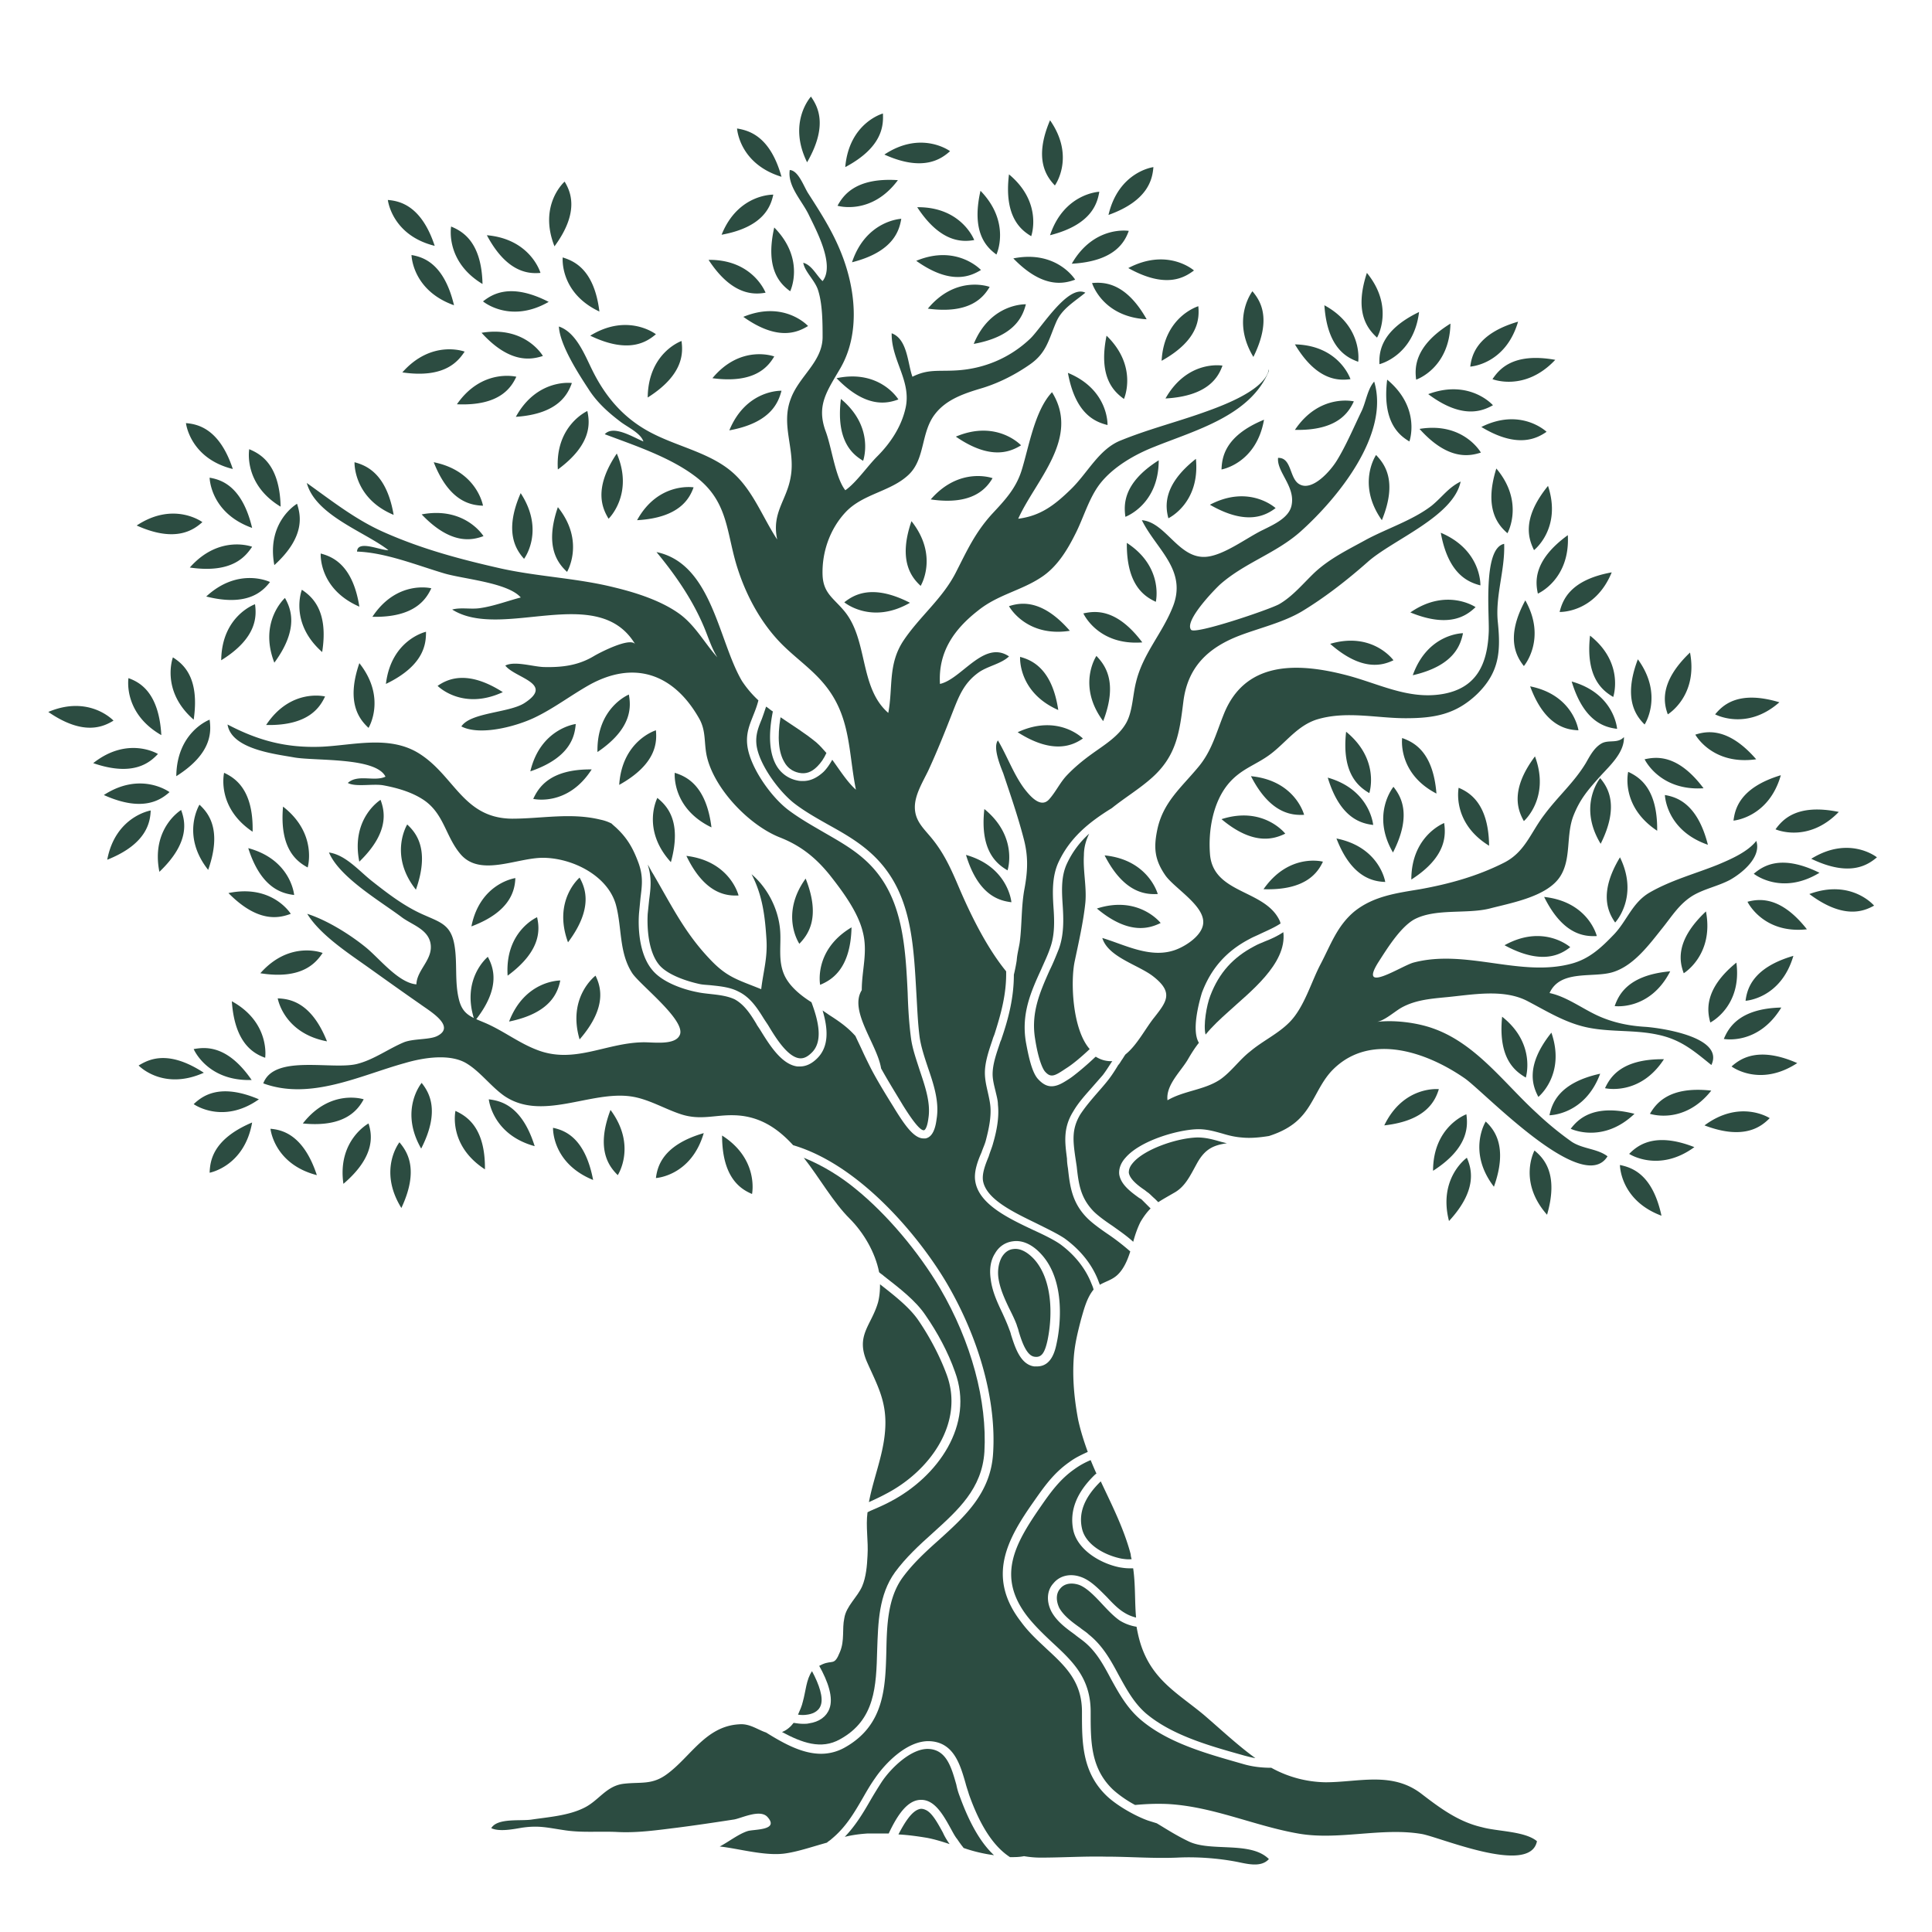
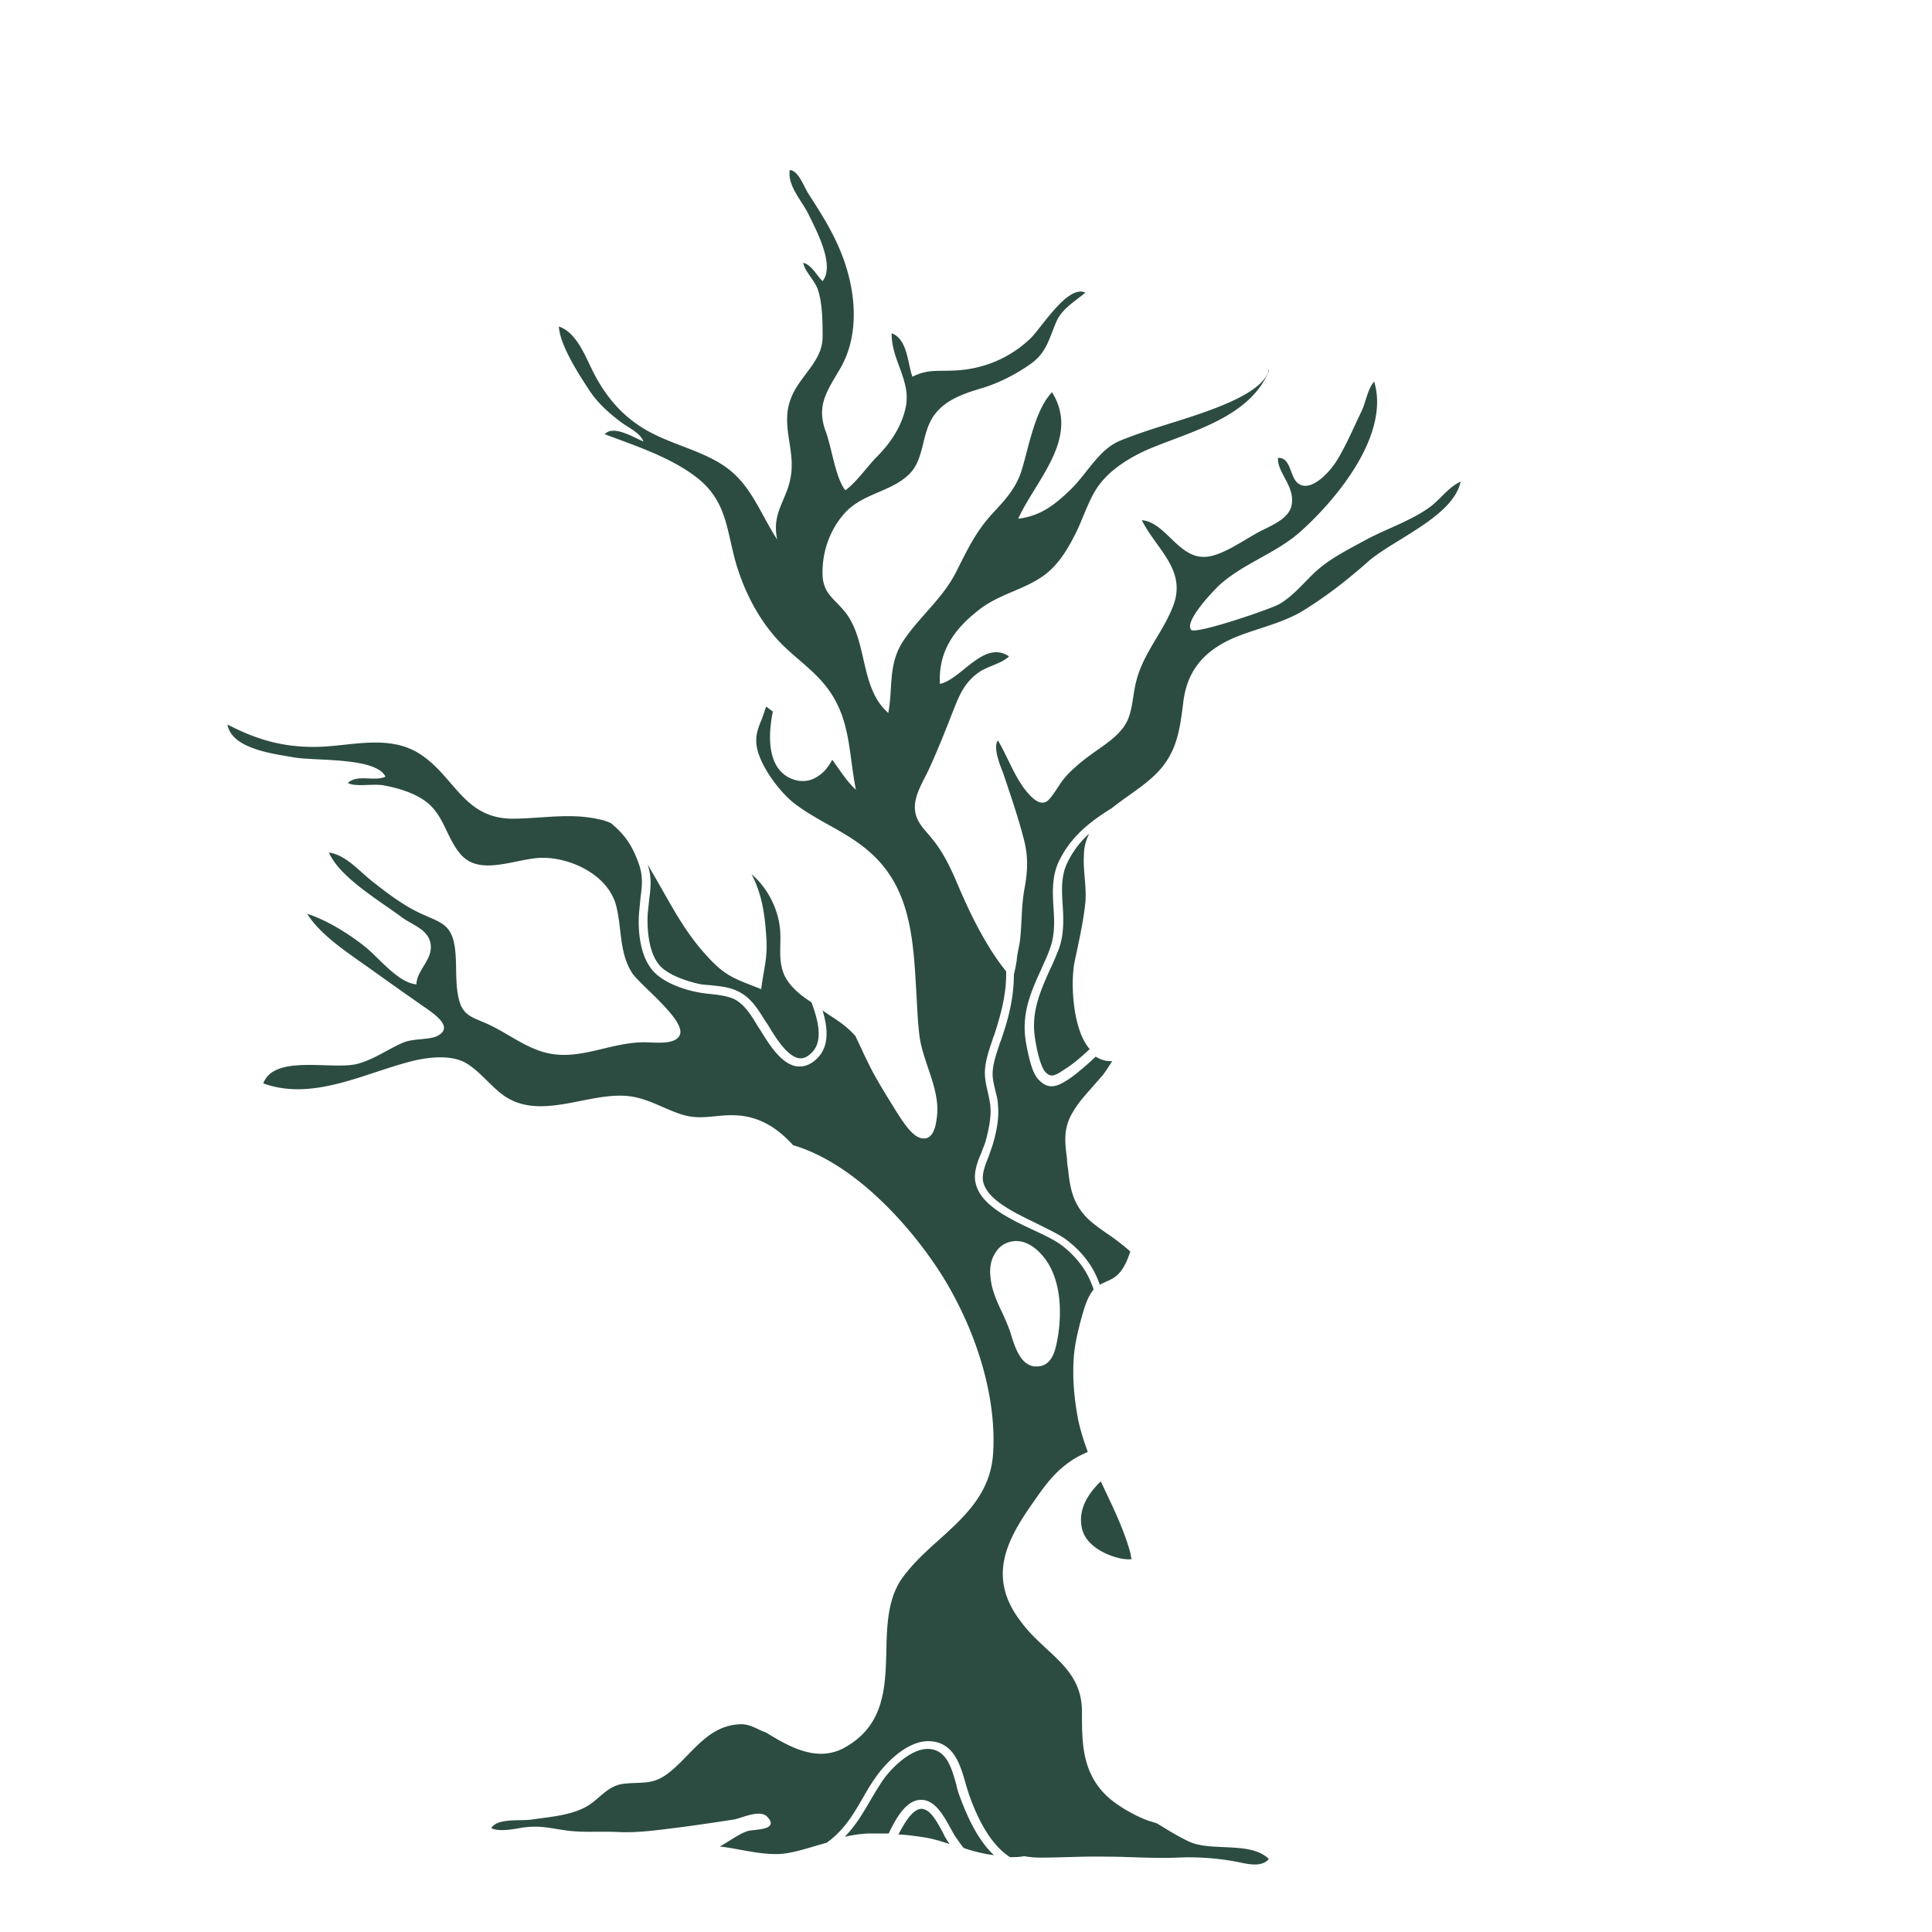
<svg xmlns="http://www.w3.org/2000/svg" width="40" height="40" viewBox="0 0 40 40" fill="none">
-   <path d="M30.76 23.22c.17.16.47.51.17 1.35-.56-.73-.17-1.35-.17-1.35ZM30.36 23.07c.03.23.06.69-.69 1.17 0-.92.69-1.17.69-1.17ZM29.79 22.55c-.07.22-.24.65-1.13.75.4-.83 1.13-.75 1.13-.75ZM31.77 23.82c.18.15.51.47.26 1.33-.61-.69-.26-1.33-.26-1.33ZM30.37 23.97c.09.21.24.65-.37 1.31-.23-.89.37-1.31.37-1.31ZM31.85 22.71c-.11-.21-.29-.63.27-1.33.3.87-.27 1.33-.27 1.33ZM32.08 23.09c.05-.23.18-.67 1.05-.86-.32.86-1.05.86-1.05.86ZM32.52 23.37c.14-.18.45-.53 1.32-.31-.66.63-1.32.31-1.32.31ZM35.41 21.17c-.06-.22-.15-.68.54-1.24.12.91-.54 1.24-.54 1.24ZM35.69 21.51c.09-.21.3-.63 1.19-.65-.48.79-1.19.65-1.19.65ZM35.85 22.08c.17-.15.54-.43 1.36-.07-.78.51-1.36.07-1.36.07ZM34.86 20.15c-.08-.22-.2-.66.46-1.28.17.9-.46 1.28-.46 1.28ZM36.14 20.72c.03-.23.13-.68.99-.93-.26.89-.99.93-.99.93ZM36.31 18.09c.18-.15.55-.42 1.36-.02-.79.48-1.36.02-1.36.02ZM36.18 18.67c.23-.06.68-.13 1.23.57-.91.1-1.23-.57-1.23-.57ZM36.76 17.17c.14-.19.43-.54 1.31-.36-.64.66-1.31.36-1.31.36ZM32.51 19.61c-.18.14-.57.39-1.36-.04.81-.45 1.36.04 1.36.04ZM33.06 19.38c-.23.01-.69 0-1.09-.81.92.1 1.09.81 1.09.81ZM33.44 19.1c-.13-.19-.36-.59.1-1.35.4.82-.1 1.35-.1 1.35ZM31.59 22.31c-.2-.12-.58-.37-.49-1.26.71.56.49 1.26.49 1.26ZM33.23 22.53c.1-.21.32-.61 1.22-.6-.5.77-1.22.6-1.22.6ZM33.43 20.83c.08-.22.26-.64 1.15-.72-.42.82-1.15.72-1.15.72ZM33.73 23.89c.16-.16.51-.47 1.35-.14-.74.54-1.35.14-1.35.14ZM33.54 24.12c.23.05.669.17.859 1.05-.86-.32-.86-1.05-.86-1.05ZM34.16 23.06c.12-.2.38-.58 1.27-.48-.57.72-1.27.48-1.27.48ZM34.05 15.72c.23-.05.68-.12 1.22.6-.91.06-1.22-.6-1.22-.6ZM33.71 15.98c.21.1.61.32.6 1.22-.77-.51-.6-1.22-.6-1.22ZM33.13 16.11c.15.18.41.56.01 1.36-.48-.79-.01-1.36-.01-1.36ZM35.1 15.21c.22-.07.67-.17 1.26.51-.91.13-1.26-.51-1.26-.51ZM35.89 16.99c.03-.23.12-.68.98-.94-.25.88-.98.94-.98.94ZM34.47 16.46c.23.04.67.16.89 1.03-.87-.3-.89-1.03-.89-1.03ZM33.48 15.09c-.23-.03-.68-.12-.94-.98.89.25.94.98.94.98ZM34.05 15c-.16-.16-.46-.51-.14-1.35.54.74.14 1.35.14 1.35ZM34.53 14.79c-.08-.22-.19-.66.46-1.28.17.9-.46 1.28-.46 1.28ZM31.21 11.04c-.17-.15-.5-.48-.23-1.34.59.7.23 1.34.23 1.34ZM30.29 13.11c-.05.23-.17.67-1.04.87.31-.87 1.04-.87 1.04-.87ZM30.55 12.57c-.17.16-.52.45-1.35.11.75-.52 1.35-.11 1.35-.11ZM30.65 12.12c-.22-.06-.66-.2-.82-1.09.85.36.82 1.09.82 1.09ZM32.68 15.12c-.23-.01-.69-.07-1-.91.9.18 1 .91 1 .91ZM33.4 14.43c-.2-.12-.58-.38-.48-1.27.72.57.48 1.27.48 1.27ZM26.61 17.26c-.21.1-.64.27-1.32-.3.87-.28 1.32.3 1.32.3ZM27.39 17.84c-.1.21-.34.6-1.23.57.53-.76 1.23-.57 1.23-.57ZM27 16.87c-.23.01-.69 0-1.1-.8.92.09 1.1.8 1.1.8ZM24.03 19.11c-.21.1-.64.27-1.32-.3.87-.28 1.32.3 1.32.3ZM23.97 18.51c-.23.01-.69 0-1.1-.8.91.09 1.1.8 1.1.8ZM28.43 17.08c-.23-.03-.68-.12-.94-.98.88.25.94.98.94.98ZM28.35 16.42c-.2-.12-.58-.38-.48-1.27.71.58.48 1.27.48 1.27ZM20.94 18.68c-.23-.03-.68-.12-.94-.98.88.25.94.98.94.98ZM20.86 18.02c-.2-.12-.58-.38-.48-1.27.71.58.48 1.27.48 1.27ZM16.98 20.39c.21-.09.63-.3.65-1.19-.79.47-.65 1.19-.65 1.19ZM16.55 19.54c.16-.17.46-.52.13-1.35-.54.75-.13 1.35-.13 1.35ZM31.55 13.79c-.14-.18-.4-.57.03-1.36.45.8-.03 1.36-.03 1.36ZM31.84 12.29c-.05-.23-.11-.68.62-1.21.05.92-.62 1.21-.62 1.21ZM32.29 12.67c.06-.23.199-.66 1.079-.82-.35.85-1.08.82-1.08.82ZM31.76 11.39c-.1-.21-.28-.63.29-1.33.29.88-.29 1.33-.29 1.33ZM32.02 8.94c-.19.13-.59.36-1.35-.1.82-.41 1.35.1 1.35.1ZM30.44 7.59c.03-.23.13-.68.99-.93-.26.89-.99.93-.99.93ZM30.9 7.85c.13-.19.41-.56 1.3-.4-.63.67-1.3.4-1.3.4ZM13.58 24.39c.03-.23.13-.68.99-.93-.26.89-.99.93-.99.93ZM15.57 24.72c-.21-.09-.62-.31-.62-1.21.77.49.62 1.21.62 1.21ZM28.12 7.49c-.22-.08-.64-.27-.7-1.17.81.44.7 1.17.7 1.17ZM28.49 9.42c.16.17.46.52.12 1.35-.53-.75-.12-1.35-.12-1.35ZM28.03 8.31c-.1.21-.32.61-1.22.59.51-.76 1.22-.59 1.22-.59ZM27.96 7.85c-.23.03-.69.05-1.15-.72.92.02 1.15.72 1.15.72ZM30.66 9.37c-.22.07-.67.18-1.27-.49.91-.15 1.27.49 1.27.49ZM30.91 8.39c-.2.11-.62.31-1.34-.23.86-.32 1.34.23 1.34.23ZM29.18 9.14c-.2-.12-.57-.39-.46-1.28.71.59.46 1.28.46 1.28ZM28.56 7.54c-.01-.23.01-.69.82-1.08-.11.91-.82 1.08-.82 1.08ZM29.32 7.86c-.03-.23-.05-.69.71-1.16-.02.93-.71 1.16-.71 1.16ZM28.51 6.99c-.17-.16-.49-.49-.21-1.34.58.71.21 1.34.21 1.34ZM25.93 6.03c.15.18.42.55.02 1.36-.47-.78-.02-1.36-.02-1.36ZM24.81 6.34c.02.23.03.69-.76 1.13.05-.92.76-1.13.76-1.13ZM24.72 5.6c-.19.14-.57.39-1.36-.05.82-.43 1.36.05 1.36.05ZM23.88 3.46c-.02.23-.09.69-.93.99.21-.9.93-.99.93-.99ZM21.84 3.84c-.16-.17-.45-.53-.1-1.35.53.76.1 1.35.1 1.35ZM20.31 5.59c-.2.12-.61.33-1.34-.19.84-.35 1.34.19 1.34.19ZM22.61 5.86c.23-.02.69-.03 1.13.75-.92-.05-1.13-.75-1.13-.75ZM21.24 6.3c-.06.22-.2.66-1.08.82.35-.85 1.08-.82 1.08-.82ZM20.49 5.94c-.12.2-.39.57-1.28.45.59-.71 1.28-.45 1.28-.45ZM23.37 4.78c-.08.22-.28.63-1.18.68.46-.8 1.18-.68 1.18-.68ZM25.31 7.57c-.08.22-.28.63-1.18.68.46-.81 1.18-.68 1.18-.68ZM22.76 3.97c-.04.23-.15.68-1.02.9.29-.87 1.02-.9 1.02-.9ZM22.26 5.79c-.22.08-.66.2-1.28-.44.9-.18 1.28.44 1.28.44ZM18.28 2.35c.01.23.01.69-.78 1.11.08-.92.78-1.11.78-1.11ZM10.69 7.8c-.1.21-.33.61-1.23.57.52-.75 1.23-.57 1.23-.57ZM17.34 4.26c.11-.2.36-.59 1.25-.53-.55.74-1.25.53-1.25.53ZM16.79 2c.13.19.37.58-.08 1.36-.41-.83.08-1.36.08-1.36ZM15.26 2.66c.23.04.68.14.92 1-.88-.27-.92-1-.92-1ZM16.01 4.03c-.05.23-.19.67-1.07.83.34-.85 1.07-.83 1.07-.83ZM11.69 3.76c.12.2.32.62-.21 1.34-.34-.86.21-1.34.21-1.34ZM11.19 5.65c-.23.02-.69.01-1.11-.78.91.08 1.11.78 1.11.78ZM20.63 5.27c-.19-.14-.53-.44-.33-1.32.64.66.33 1.32.33 1.32ZM21.35 4.89c-.2-.12-.57-.39-.46-1.28.71.59.46 1.28.46 1.28ZM20.17 4.97c-.23.04-.69.07-1.18-.68.92-.01 1.18.68 1.18.68ZM25.29 9.72c.01-.23.05-.69.88-1.03-.16.91-.88 1.03-.88 1.03ZM22.93 8.8c-.23-.06-.66-.2-.82-1.08.85.35.82 1.08.82 1.08ZM21.14 9.22c-.2.12-.61.33-1.35-.18.85-.36 1.35.18 1.35.18ZM20.55 9.9c-.12.2-.4.57-1.28.44.6-.69 1.28-.44 1.28-.44ZM28.85 13.67c-.21.1-.64.25-1.31-.34.88-.26 1.31.34 1.31.34ZM26.41 10.52c-.19.14-.58.38-1.36-.07.82-.43 1.36.07 1.36.07ZM23.93 12.46c-.21-.1-.61-.32-.6-1.22.77.5.6 1.22.6 1.22ZM23.3 10.7c-.03-.23-.07-.69.69-1.17 0 .92-.69 1.17-.69 1.17ZM24.19 10.73c-.06-.23-.13-.68.57-1.23.09.92-.57 1.23-.57 1.23ZM23.27 8.26c-.19-.14-.54-.43-.36-1.31.66.64.36 1.31.36 1.31ZM14.11 7.06c.03.23.06.69-.7 1.17.01-.93.7-1.17.7-1.17ZM13.58 6.92c-.18.15-.55.42-1.36.03.78-.48 1.36-.03 1.36-.03ZM11.65 5.33c.22.07.65.23.76 1.12-.83-.39-.76-1.12-.76-1.12ZM11.84 7.93c-.08.22-.27.64-1.16.7.44-.8 1.16-.7 1.16-.7ZM11.24 7.37c-.22.07-.67.18-1.27-.48.91-.15 1.27.48 1.27.48ZM3.85 8.76c.23.02.69.1.97.95-.89-.22-.97-.95-.97-.95ZM4.19 10.81c-.17.15-.54.44-1.36.07.77-.51 1.36-.07 1.36-.07ZM5.9 12.38c.11.2.31.62-.22 1.34-.33-.85.22-1.34.22-1.34ZM7.34 9.57c.22.06.66.21.81 1.09-.84-.35-.81-1.09-.81-1.09ZM17.48 12.47c.18-.14.56-.4 1.36.01-.8.46-1.36-.01-1.36-.01ZM10 6.24c.18-.14.56-.4 1.36.01-.8.46-1.36-.01-1.36-.01ZM6.64 11.46c.22.06.66.21.8 1.1-.85-.37-.8-1.1-.8-1.1ZM6.25 12.21c.19.13.56.41.42 1.29-.69-.61-.42-1.29-.42-1.29ZM5.16 9.3c.21.09.63.29.65 1.19-.78-.47-.65-1.19-.65-1.19ZM12.16 8.51c.05.23.11.68-.61 1.21-.06-.91.61-1.21.61-1.21ZM22.43 12.7c.23-.05.68-.12 1.22.6-.92.07-1.22-.6-1.22-.6ZM22.7 13.58c.16.17.46.52.14 1.35-.55-.74-.14-1.35-.14-1.35ZM22.42 15.29c-.19.13-.6.35-1.35-.13.84-.39 1.35.13 1.35.13ZM21.12 13.6c.22.06.66.22.79 1.1-.84-.37-.79-1.1-.79-1.1ZM20.89 12.55c.22-.07.67-.17 1.26.51-.91.14-1.26-.51-1.26-.51ZM12.33 20.2c.1.21.26.64-.33 1.32-.26-.88.33-1.32.33-1.32ZM6.68 19.73c-.13.19-.41.56-1.29.42.61-.69 1.29-.42 1.29-.42ZM12.79 24.33c-.16-.16-.47-.51-.15-1.35.55.74.15 1.35.15 1.35ZM10.67 18.18c-.01.23-.08.69-.91 1 .18-.9.91-1 .91-1ZM12 18.17c.11.2.3.62-.24 1.34-.32-.87.24-1.34.24-1.34ZM31.55 17c-.11-.2-.31-.62.23-1.34.32.86-.23 1.34-.23 1.34ZM30.2 16.31c.21.09.62.31.63 1.2-.78-.48-.63-1.2-.63-1.2ZM29.9 17.04c.03.23.07.69-.68 1.17 0-.91.68-1.17.68-1.17ZM28.68 18.26c-.23-.01-.69-.07-1.01-.9.9.18 1.01.9 1.01.9ZM28.85 16.29c.14.18.4.56-.01 1.36-.46-.79.01-1.36.01-1.36ZM29.03 15.28c.22.08.64.26.71 1.15-.81-.42-.71-1.15-.71-1.15ZM4.34 9.89c.23.04.67.16.88 1.04-.87-.31-.88-1.04-.88-1.04ZM6.15 10.43c.07.22.19.67-.47 1.27-.17-.9.47-1.27.47-1.27ZM5.59 12.05c-.14.18-.45.52-1.32.3.67-.62 1.32-.3 1.32-.3ZM5.22 11.32c-.13.19-.4.56-1.29.43.61-.69 1.29-.43 1.29-.43ZM8.03 4.14c.23.02.69.1.97.95-.89-.22-.97-.95-.97-.95ZM35.51 14.79c.15-.18.47-.51 1.33-.25-.68.6-1.33.25-1.33.25ZM19.67 3.13c-.17.15-.54.44-1.36.07.77-.51 1.36-.07 1.36-.07ZM9.34 4.69c.21.09.63.29.65 1.19-.78-.47-.65-1.19-.65-1.19ZM8.52 5.28c.23.04.67.16.88 1.04-.87-.31-.88-1.04-.88-1.04ZM36.64 23.15c-.16.16-.51.47-1.35.15.74-.55 1.35-.15 1.35-.15ZM38.801 18.75c-.2.11-.62.3-1.34-.24.87-.32 1.34.24 1.34.24ZM38.86 17.75c-.18.15-.55.42-1.36.03.79-.49 1.36-.03 1.36-.03ZM9.62 7.28c-.13.19-.4.56-1.29.43.61-.69 1.29-.43 1.29-.43ZM5.28 12.51c.03.23.06.69-.7 1.16.01-.92.7-1.16.7-1.16ZM12.6 10.74c-.12-.2-.33-.61.17-1.35.36.84-.17 1.35-.17 1.35ZM10.01 11.1c-.22.08-.66.2-1.28-.45.9-.17 1.28.45 1.28.45ZM8.93 12.18c-.1.21-.33.61-1.22.59.51-.77 1.22-.59 1.22-.59ZM8.82 13.08c0 .23-.02.69-.83 1.08.11-.92.83-1.08.83-1.08ZM14.36 10.09c-.08.22-.28.63-1.17.68.44-.8 1.17-.68 1.17-.68ZM10.85 11.57c-.15-.17-.43-.54-.07-1.36.51.78.07 1.36.07 1.36ZM11.74 11.84c-.17-.16-.48-.5-.19-1.34.57.71.19 1.34.19 1.34ZM7.63 15.07c-.17-.16-.48-.5-.19-1.34.57.72.19 1.34.19 1.34ZM19.061 12.13c-.17-.16-.48-.5-.19-1.34.57.72.19 1.34.19 1.34ZM10 10.47c-.23-.01-.69-.06-1.02-.9.9.18 1.02.9 1.02.9ZM9.06 14.2c.19-.13.6-.35 1.35.13-.84.39-1.35-.13-1.35-.13ZM15.291 18.54c-.23.01-.69-.01-1.08-.82.91.11 1.08.82 1.08.82ZM11.04 16.54c.1-.21.32-.62 1.21-.61-.5.78-1.21.61-1.21.61ZM11.92 14.99c-.02.23-.09.69-.94.98.21-.89.94-.98.94-.98ZM13.97 16c.22.07.65.24.76 1.13-.83-.4-.76-1.13-.76-1.13ZM13.58 15.12c.02.23.03.69-.76 1.13.06-.92.76-1.13.76-1.13ZM13.02 14.38c.04.23.09.69-.65 1.19-.02-.92.65-1.19.65-1.19ZM13.61 16.52c.18.15.52.46.28 1.33-.62-.68-.28-1.33-.28-1.33ZM16.73 6.75c-.2.12-.61.33-1.34-.19.85-.35 1.34.19 1.34.19ZM16.18 8.09c-.06.22-.2.66-1.08.82.35-.85 1.08-.82 1.08-.82ZM16.03 7.38c-.12.2-.39.57-1.28.45.59-.71 1.28-.45 1.28-.45ZM18.66 4.53c-.04.23-.15.68-1.02.9.29-.87 1.02-.9 1.02-.9ZM18.6 8.27c-.22.08-.66.2-1.28-.44.9-.19 1.28.44 1.28.44ZM16.36 6.03c-.19-.14-.53-.44-.33-1.32.65.66.33 1.32.33 1.32ZM17.87 9.54c-.2-.12-.57-.39-.46-1.28.71.59.46 1.28.46 1.28ZM15.85 6.06c-.23.04-.69.07-1.18-.68.92-.01 1.18.68 1.18.68ZM2.35 14.92c-.2.12-.61.33-1.35-.18.85-.36 1.35.18 1.35.18ZM3.75 16.77c.08.22.2.66-.45 1.28-.18-.9.45-1.28.45-1.28ZM4.64 16c.21.1.61.33.59 1.22-.76-.51-.59-1.22-.59-1.22ZM4.13 16.66c.17.16.48.5.18 1.35-.57-.72-.18-1.35-.18-1.35ZM3.58 13.61c.2.13.56.4.43 1.29-.69-.6-.43-1.29-.43-1.29ZM2.66 14.04c.22.08.63.28.68 1.18-.8-.46-.68-1.18-.68-1.18ZM4.34 14.9c.03.23.07.69-.69 1.17.01-.92.69-1.17.69-1.17ZM4.01 21.72c.23-.04.69-.1 1.2.64-.92.03-1.2-.64-1.2-.64ZM5.49 21.9c-.22-.08-.63-.28-.69-1.17.8.44.69 1.17.69 1.17ZM4.01 22.86c.17-.16.53-.45 1.35-.1-.75.53-1.35.1-1.35.1ZM4.34 24.28c.01-.23.05-.69.88-1.04-.16.91-.88 1.04-.88 1.04ZM5.6 23.37c.23.02.68.11.96.96-.89-.23-.96-.96-.96-.96ZM3.51 16.4c-.17.15-.54.43-1.36.06.77-.5 1.36-.06 1.36-.06ZM3.27 15.61c-.16.17-.5.48-1.34.19.72-.57 1.34-.19 1.34-.19ZM3.12 16.78c-.01.23-.07.69-.9 1.02.17-.9.9-1.02.9-1.02ZM6.09 18.53c-.23-.03-.68-.12-.95-.97.89.24.95.97.95.97ZM6.02 18.92c-.22.08-.66.21-1.29-.43.91-.19 1.29.43 1.29.43ZM6.37 17.96c-.2-.11-.59-.36-.51-1.26.72.56.51 1.26.51 1.26ZM6.73 14.42c-.1.21-.33.61-1.22.59.51-.77 1.22-.59 1.22-.59ZM7.879 16.56c.08.22.2.66-.44 1.28-.18-.9.44-1.28.44-1.28ZM8.431 17.07c.17.16.48.5.18 1.35-.57-.72-.18-1.35-.18-1.35ZM11.12 18.99c.05.23.11.68-.61 1.21-.06-.92.61-1.21.61-1.21ZM8.27 23.65c.15.18.42.55.04 1.36-.49-.79-.04-1.36-.04-1.36ZM11.45 23.35c.23.05.66.19.83 1.08-.86-.35-.83-1.08-.83-1.08ZM8.73 22.42c.14.18.4.56-.01 1.36-.46-.8.01-1.36.01-1.36ZM10.12 22.76c.23.03.68.11.95.97-.88-.24-.95-.97-.95-.97ZM9.43 23c.21.1.62.32.61 1.21-.77-.5-.61-1.21-.61-1.21ZM5.75 20.67c.23.01.69.06 1.02.89-.9-.17-1.02-.89-1.02-.89ZM2.87 22.06c.2-.12.6-.34 1.35.15-.85.38-1.35-.15-1.35-.15ZM10.1 19.81c.11.21.29.63-.27 1.33-.3-.87.27-1.33.27-1.33ZM7.53 22.76c-.11.2-.37.59-1.26.5.57-.73 1.26-.5 1.26-.5ZM11.6 20.3c-.05.23-.18.67-1.06.85.33-.86 1.06-.85 1.06-.85ZM7.63 23.26c.07.22.16.67-.52 1.25-.13-.9.52-1.25.52-1.25ZM22.791 33.18c-.15-.16-.31-.32-.46-.37-.16-.05-.3-.02-.38.08-.09.1-.09.25-.02.4.09.16.26.29.43.41.06.05.13.09.18.14.29.23.46.54.62.84.16.29.31.57.56.79.53.45 1.3.67 1.98.86l.07.02c.08.02.15.04.22.05-.36-.26-.7-.58-1.06-.89-.49-.41-1-.68-1.26-1.32-.07-.17-.11-.34-.14-.51a.932.932 0 0 1-.35-.13c-.13-.09-.26-.23-.39-.37Z" fill="#2C4C41" />
  <path d="M16.24 20.19c-.14-.31-.06-.63-.09-.95-.04-.43-.26-.86-.59-1.14.23.44.28.88.31 1.37.02.38-.07.66-.11 1.01-.49-.2-.71-.24-1.08-.64-.51-.54-.78-1.1-1.16-1.75-.04-.06-.07-.13-.11-.19.09.28.06.5.03.73l-.03.29c-.01.17-.02.75.24 1.06.17.2.55.33.82.39.08.02.17.02.26.03.19.02.39.04.56.13.25.12.4.36.53.57l.02.03.06.09c.15.25.4.66.65.69.09.01.17-.03.26-.12.23-.23.14-.64-.01-1.04-.24-.15-.46-.34-.56-.56ZM18.4 37.96c.15-.32.33-.61.56-.68.1-.03.21-.02.31.04.17.1.3.33.41.53.05.09.09.17.14.23.02.03.04.06.07.1.02.03.04.05.06.08.2.07.41.12.63.15-.28-.26-.51-.67-.71-1.22a1.37 1.37 0 0 1-.07-.24c-.1-.35-.2-.72-.57-.74-.36-.02-.79.4-.98.69-.09.14-.17.27-.25.41-.15.26-.3.5-.51.72.16-.04.32-.06.48-.07h.43Z" fill="#2C4C41" />
  <path d="M19.521 37.94c-.1-.18-.21-.39-.34-.46-.06-.03-.11-.04-.16-.02-.15.05-.29.27-.42.52.2.01.41.04.59.07.16.03.32.08.47.13-.05-.07-.1-.15-.14-.24ZM22.551 17.26a1.9 1.9 0 0 0-.47.64c-.11.25-.1.53-.08.83.02.3.03.62-.08.92-.06.15-.12.3-.19.44-.2.45-.39.88-.3 1.42.05.33.13.58.2.67.12.14.2.1.41-.04l.03-.02c.13-.08.31-.23.49-.4-.36-.41-.4-1.4-.31-1.82.08-.38.18-.82.22-1.21.03-.32-.05-.66-.03-.98 0-.16.04-.31.11-.45Z" fill="#2C4C41" />
  <path d="M26.741 10.46c-.05.26-.37.4-.59.51-.34.16-.86.57-1.24.56-.53-.01-.79-.72-1.27-.76.3.61.96 1.04.63 1.82-.22.54-.61.95-.75 1.53-.07.27-.07.6-.2.84-.16.29-.47.47-.73.66-.18.13-.36.28-.51.44-.14.15-.23.35-.37.5-.17.17-.38-.07-.51-.24-.22-.3-.35-.67-.54-.99-.11.14.05.53.11.68.15.45.3.88.42 1.34.1.37.09.67.02 1.05-.07.37-.05.75-.1 1.12-.02.12-.05.23-.06.35 0 .02-.03.19-.06.31 0 .47-.11.9-.25 1.31-.01.04-.03.07-.04.11-.07.21-.15.43-.15.64 0 .11.03.23.06.35.02.09.05.19.05.28.03.27-.03.56-.1.8-.02.08-.06.17-.09.27-.07.17-.14.35-.12.5.06.39.64.66 1.11.89.22.11.43.21.58.31.33.24.57.54.7.88.01.03.02.05.03.08.12-.07.25-.1.36-.2.13-.12.21-.3.27-.49a4.67 4.67 0 0 0-.48-.37c-.16-.11-.31-.22-.41-.32-.32-.32-.36-.67-.4-1.03-.01-.06-.02-.13-.02-.2-.04-.32-.09-.63.13-.98.11-.19.26-.35.4-.51l.21-.24c.07-.09.13-.19.19-.28l.01-.01a.58.58 0 0 1-.34-.09h-.01c-.23.22-.46.4-.52.44l-.03.02c-.11.07-.23.15-.36.15-.09 0-.18-.04-.28-.15-.13-.14-.2-.49-.25-.76-.1-.59.1-1.04.32-1.52.06-.14.13-.28.18-.43.1-.27.09-.57.07-.85-.02-.31-.03-.63.1-.92.24-.52.64-.84 1.11-1.13.26-.21.56-.39.82-.62.52-.46.58-.95.66-1.59.09-.71.51-1.11 1.16-1.36.42-.16.9-.27 1.29-.5.48-.29.94-.65 1.36-1.02.51-.46 1.78-.94 1.93-1.67-.26.13-.37.31-.6.5-.39.3-.92.47-1.35.7-.38.21-.76.39-1.08.69-.23.22-.45.49-.73.65-.2.11-1.73.63-1.82.53-.15-.18.48-.83.6-.94.51-.45 1.15-.64 1.66-1.09.76-.68 1.86-2.01 1.53-3.11-.14.16-.17.42-.26.61-.16.33-.32.71-.51 1.02-.14.23-.51.64-.77.5-.22-.11-.16-.56-.45-.55-.03.29.36.59.28.98ZM22.4 31.64c.07.34.47.56.82.63.07.01.14.02.21.01a.355.355 0 0 1-.02-.1c-.14-.53-.39-1.02-.62-1.51-.34.33-.46.65-.39.97Z" fill="#2C4C41" />
-   <path d="M24.791 24.07c.16-.28.33-.36.61-.4l-.12-.03c-.17-.05-.32-.09-.49-.09-.42.01-1.09.24-1.33.52-.07.08-.09.14-.09.21.02.13.18.26.33.36l.05.04c.05.03.1.09.16.14l.07.07c.09-.06.2-.12.32-.19.24-.13.34-.36.49-.63ZM8.042 11.39c-.16.01-.64-.22-.65.03.59.02 1.23.28 1.8.45.4.12 1.32.19 1.59.5-.27.07-.56.18-.84.22-.19.03-.4-.02-.58.03 1.03.65 3.02-.57 3.79.72-.1-.16-.75.18-.85.24-.33.2-.67.24-1.05.23-.23-.01-.6-.13-.79-.03.2.26 1.03.37.39.78-.32.2-1.11.19-1.3.48.39.2 1.13 0 1.51-.18.4-.19.75-.46 1.14-.68.92-.51 1.74-.24 2.27.69.15.26.1.5.16.78.15.68.88 1.44 1.52 1.69.43.17.74.42 1.03.78.26.33.58.76.68 1.17.11.42-.02.79-.02 1.21-.27.43.32 1.12.4 1.62.11.2.25.43.42.71l.03.05c.28.45.39.53.44.52 0 0 .06-.01.09-.25.05-.32-.07-.66-.18-.99-.07-.22-.15-.44-.18-.66-.04-.3-.06-.62-.07-.95-.04-.84-.09-1.71-.55-2.37-.32-.46-.74-.69-1.19-.95-.24-.14-.49-.28-.73-.46-.37-.28-.8-.9-.85-1.34-.03-.25.05-.43.12-.61.04-.1.08-.2.11-.32a2.18 2.18 0 0 1-.34-.4c-.49-.83-.62-2.43-1.77-2.67.38.46.73.96.97 1.52.1.23.16.45.29.66-.26-.29-.45-.65-.77-.89-.38-.28-.91-.45-1.37-.56-.76-.19-1.57-.22-2.34-.39-.84-.19-1.63-.4-2.42-.75-.59-.26-1.08-.65-1.6-1.02.18.67 1.2 1.01 1.69 1.39ZM29.431 37.14c-.61-.47-1.3-.24-1.99-.24a2.39 2.39 0 0 1-1.12-.3c-.19 0-.39-.02-.59-.08l-.07-.02c-.7-.2-1.49-.42-2.05-.9-.28-.24-.45-.55-.61-.84-.16-.3-.31-.58-.58-.79-.05-.04-.11-.08-.17-.13-.18-.13-.37-.27-.48-.47-.11-.21-.1-.44.04-.59.13-.16.35-.21.57-.13.2.07.37.25.54.42.12.13.24.25.36.32.08.05.16.08.24.1-.03-.33-.01-.67-.06-1.02h-.09c-.06 0-.13-.01-.19-.02-.4-.08-.87-.36-.96-.77-.08-.39.06-.77.44-1.14.01-.01.02-.02.04-.03a7.85 7.85 0 0 1-.12-.28c-.12.05-.23.11-.34.19-.3.21-.5.49-.7.78-.54.78-.91 1.45-.26 2.28.16.2.34.37.51.53.41.38.79.73.79 1.43v.03c0 .59 0 1.14.46 1.58.12.11.29.23.46.32.22-.02.43-.03.67-.02.94.05 1.79.45 2.7.61.83.15 1.73-.13 2.56.01.37.06 2.25.87 2.39.15-.25-.21-.82-.2-1.14-.29-.48-.11-.86-.39-1.25-.69Z" fill="#2C4C41" />
-   <path d="M16.54 16c.14.03.26-.01.38-.13.08-.08.14-.17.19-.28-.07-.08-.13-.15-.21-.22-.23-.19-.49-.35-.74-.52-.07.42-.04.73.08.93.06.11.16.19.3.22ZM17.391 36.01c.73-.4.75-1.1.77-1.85.02-.56.03-1.14.37-1.61.22-.3.5-.56.78-.81.53-.48 1.02-.92 1.07-1.68.06-1.05-.27-2.28-.92-3.39-.45-.76-1.1-1.53-1.74-2.05-.29-.24-.66-.48-1.08-.65.33.42.6.91.95 1.26.29.29.53.7.61 1.11.03.03.07.05.1.08.32.25.66.51.86.81.25.36.47.77.61 1.17.41 1.1-.36 2.18-1.34 2.69-.13.07-.27.13-.41.19l-.06.03c-.04.3.02.59 0 .9-.01.21-.03.44-.11.63-.1.23-.33.41-.37.66-.05.23.01.46-.09.7-.12.3-.15.16-.37.26l-.06.03c.18.32.3.66.21.89-.06.16-.21.27-.42.3-.04.01-.08.01-.12.01-.07 0-.13-.01-.2-.02-.06.08-.14.15-.24.19.41.22.81.37 1.2.15ZM25.97 19.59c-.44.23-.73.55-.91 1.02-.08.2-.15.62-.1.81.14-.17.3-.32.48-.48.41-.38 1.21-.98 1.13-1.64-.12.08-.25.14-.38.19-.07.03-.15.06-.22.1Z" fill="#2C4C41" />
-   <path d="M36.362 17.41c-.18.23-.53.38-.79.49-.47.19-.97.32-1.42.58-.36.21-.47.59-.74.87-.25.26-.5.5-.87.6-1.06.29-2.19-.31-3.28-.02-.25.07-1.14.66-.73 0 .18-.28.45-.72.74-.89.44-.24 1.09-.11 1.57-.23.46-.12 1.21-.25 1.47-.68.22-.36.11-.83.26-1.23.14-.36.31-.55.56-.83.2-.22.5-.49.49-.81-.13.14-.31.05-.46.13-.16.09-.25.27-.33.41-.25.41-.57.68-.86 1.07-.29.38-.4.78-.85 1-.54.27-1.11.43-1.72.54-.48.08-.96.14-1.36.46-.36.3-.49.69-.7 1.09-.2.38-.34.9-.65 1.21-.24.24-.55.38-.81.6-.22.17-.39.42-.62.58-.33.22-.75.23-1.09.43-.04-.32.29-.61.43-.86.07-.12.14-.23.22-.33-.18-.29.06-1.02.06-1.03.19-.51.51-.87.99-1.12.07-.04.15-.07.23-.11.15-.07.29-.13.41-.21 0-.01-.01-.03-.01-.04-.29-.67-1.38-.56-1.45-1.39-.04-.49.06-1.07.37-1.45.27-.33.59-.4.9-.64.31-.24.54-.57.93-.7.61-.19 1.24-.03 1.85-.03.6 0 1.04-.08 1.48-.5.46-.45.49-.88.43-1.48-.06-.55.15-1.08.13-1.63-.45.09-.3 1.5-.32 1.84-.03.65-.25 1.15-.96 1.27-.72.12-1.34-.23-2.02-.4-1.02-.26-2.08-.27-2.51.83-.16.4-.25.76-.53 1.09-.35.42-.72.72-.84 1.28-.08.38-.06.63.17.96.19.26.77.6.78.95.01.27-.35.5-.56.58-.52.2-1.06-.1-1.53-.24.12.4.76.56 1.06.8.42.33.27.52.02.84-.18.22-.36.58-.6.77-.03.04-.05.08-.08.12-.02.03-.04.07-.07.1-.06.1-.13.21-.2.3s-.14.17-.21.25c-.13.15-.27.31-.38.48-.17.29-.15.52-.1.87l.03.2c.04.37.08.65.35.93.09.09.24.2.39.3.14.1.3.21.43.33.04-.15.09-.29.15-.41.07-.12.14-.21.21-.28l-.06-.06-.13-.13-.05-.03c-.18-.13-.38-.28-.41-.49-.01-.11.03-.23.13-.34.3-.35 1.05-.57 1.46-.59.2-.01.37.04.55.09.13.04.26.07.39.08.19.02.38 0 .57-.03.25-.08.49-.2.67-.4.27-.29.37-.7.67-.99.77-.75 1.93-.35 2.72.2.41.29 2.44 2.44 2.95 1.61-.21-.16-.51-.15-.74-.3a6.63 6.63 0 0 1-.72-.59c-.67-.61-1.25-1.43-2.13-1.75-.35-.13-.84-.19-1.21-.14.16-.01.37-.2.52-.29.28-.16.59-.19.9-.22.56-.05 1.22-.19 1.73.08.42.22.8.46 1.27.55.47.09.94.04 1.41.14.49.1.76.34 1.12.63.28-.59-1.08-.77-1.36-.79-.35-.02-.69-.09-1.01-.24-.32-.15-.64-.39-.98-.46.22-.49.89-.31 1.3-.43.44-.13.76-.57 1.04-.92.2-.25.35-.5.63-.67.24-.14.51-.19.76-.32.27-.15.66-.48.55-.81ZM18.34 30.93c.91-.47 1.63-1.47 1.26-2.47-.14-.38-.35-.78-.59-1.13-.18-.26-.47-.49-.79-.74 0 .13-.01.25-.04.37-.14.49-.48.69-.22 1.26.2.45.39.78.37 1.31-.02.55-.24 1.04-.34 1.57.11-.05.24-.11.35-.17ZM21.05 27.43c.01.04.03.08.04.13.06.2.16.51.33.53.14.02.21-.07.27-.35.11-.54.09-1.26-.28-1.67-.14-.15-.29-.23-.43-.21-.1.01-.18.07-.24.17-.06.11-.09.26-.07.42.03.22.12.42.22.63.06.12.12.24.16.35Z" fill="#2C4C41" />
  <path d="M23.951 37.75c-.06-.02-.13-.04-.19-.06-.25-.09-.63-.3-.85-.51-.51-.49-.51-1.11-.51-1.71v-.03c0-.62-.34-.94-.73-1.3-.18-.17-.37-.34-.53-.56-.72-.93-.29-1.71.26-2.49.21-.3.41-.59.74-.82.12-.09.25-.15.38-.21-.08-.22-.15-.44-.2-.67-.08-.43-.12-.85-.09-1.28.02-.28.08-.52.15-.79.06-.21.12-.45.26-.62-.01-.05-.03-.09-.05-.14-.12-.3-.34-.58-.64-.8-.13-.09-.33-.19-.55-.29-.53-.25-1.14-.54-1.21-1.02-.03-.19.05-.41.13-.59.03-.09.07-.17.09-.25.06-.23.12-.5.09-.74-.01-.08-.03-.17-.05-.26-.03-.13-.06-.26-.06-.4 0-.23.09-.48.16-.69.01-.04.03-.08.04-.11.13-.41.25-.83.24-1.3-.4-.49-.73-1.16-.97-1.72-.17-.4-.32-.74-.6-1.07-.16-.19-.32-.34-.32-.61 0-.26.17-.53.28-.76.18-.39.34-.79.5-1.2.13-.33.23-.6.53-.82.19-.14.47-.18.64-.34-.52-.35-.98.47-1.43.57-.04-.66.29-1.13.79-1.52.41-.33.89-.41 1.31-.69.32-.21.53-.55.7-.89.17-.33.28-.74.51-1.04.27-.35.72-.61 1.13-.77.84-.34 1.99-.64 2.37-1.57v-.04c-.07.46-1.07.8-1.44.93-.55.19-1.09.33-1.63.55-.45.18-.68.67-1.03 1.01-.33.32-.62.55-1.09.61.36-.8 1.29-1.67.7-2.62-.36.38-.48 1.14-.63 1.62-.12.38-.35.62-.62.91-.35.39-.51.75-.74 1.2-.28.55-.75.91-1.09 1.42-.32.49-.21.96-.31 1.49-.61-.53-.41-1.52-.92-2.12-.22-.26-.42-.36-.44-.72-.02-.48.15-.97.48-1.32.36-.38.93-.42 1.3-.77.35-.33.25-.88.55-1.26.24-.31.62-.43.99-.54.35-.11.68-.28.98-.49.34-.24.38-.51.54-.88.12-.27.37-.41.6-.6-.36-.18-.91.73-1.14.95-.42.4-.96.63-1.55.66-.37.02-.57-.03-.89.13-.1-.27-.1-.78-.43-.9-.01.57.43 1 .28 1.58-.09.37-.31.7-.58.97-.2.2-.44.55-.66.7-.21-.27-.28-.89-.41-1.23-.19-.53.03-.82.31-1.3.42-.73.31-1.67 0-2.42-.18-.44-.42-.81-.67-1.2-.09-.14-.2-.47-.38-.48-.05.34.26.64.4.94.15.31.54 1.03.28 1.36-.13-.12-.22-.33-.4-.38.03.19.25.37.31.58.09.29.09.68.09.97-.01.51-.49.8-.66 1.27-.21.55.1 1.05 0 1.61-.08.49-.4.74-.28 1.3-.29-.44-.48-.96-.86-1.33-.45-.44-1.13-.57-1.69-.85-.59-.29-.99-.74-1.28-1.33-.15-.3-.33-.78-.69-.9.02.38.4.97.61 1.29.17.27.4.48.65.67.15.12.43.24.49.42-.2-.08-.62-.35-.8-.15.61.23 1.34.47 1.87.87.71.53.64 1.19.89 1.94.19.58.51 1.16.96 1.59.27.26.58.48.82.77.56.67.5 1.4.66 2.19-.18-.16-.33-.4-.49-.62-.05.09-.11.18-.18.25-.13.12-.27.19-.42.19-.04 0-.08 0-.12-.01a.64.64 0 0 1-.43-.3c-.15-.25-.18-.63-.08-1.13-.05-.03-.09-.07-.14-.1-.03.09-.06.18-.09.26-.07.17-.13.32-.11.52.04.39.45.96.78 1.22.22.17.47.31.7.44.45.25.91.51 1.25 1 .49.7.53 1.6.58 2.47.02.33.03.64.07.94.03.2.1.41.17.62.12.35.24.71.18 1.07-.02.16-.07.37-.23.4h-.04c-.2 0-.39-.28-.59-.6l-.03-.05c-.2-.32-.35-.57-.47-.8-.06-.12-.12-.24-.17-.35-.05-.11-.1-.21-.15-.32-.16-.18-.33-.3-.55-.44-.04-.03-.09-.06-.13-.09.11.37.14.74-.11.99-.11.11-.23.17-.36.17h-.05c-.34-.04-.6-.48-.78-.77l-.06-.09-.01-.02c-.12-.2-.25-.4-.45-.51-.15-.07-.32-.09-.5-.11-.09-.01-.19-.02-.28-.04-.31-.06-.72-.21-.92-.45-.3-.35-.3-.95-.28-1.19l.03-.31c.03-.25.06-.44-.04-.72-.1-.27-.21-.49-.44-.71-.04-.04-.08-.07-.12-.11a.895.895 0 0 0-.23-.08c-.61-.15-1.22-.02-1.83-.02-1.02-.01-1.19-.9-1.94-1.36-.61-.37-1.35-.16-2-.13-.74.03-1.32-.13-1.95-.46.08.51.98.61 1.37.68.43.08 1.7-.01 1.9.4-.23.11-.57-.06-.78.13.16.09.53.01.74.05.27.05.55.13.78.27.47.28.49.77.81 1.15.41.49 1.18.07 1.73.08.6.01 1.32.37 1.49.97.13.48.06.99.34 1.42.16.24 1.08.95.99 1.26-.08.25-.58.16-.79.17-.77.02-1.42.46-2.19.15-.36-.14-.67-.38-1.03-.54-.3-.13-.49-.17-.57-.5-.09-.36-.03-.75-.09-1.11-.07-.43-.28-.48-.64-.64-.39-.17-.73-.43-1.06-.69-.27-.21-.55-.55-.9-.6.22.52 1.07 1.01 1.52 1.35.21.15.52.24.58.52.07.34-.28.55-.29.86-.37-.03-.76-.53-1.04-.76-.33-.27-.81-.57-1.22-.7.27.44.86.82 1.28 1.12.35.25.7.5 1.06.75.19.14.75.46.35.66-.16.08-.49.05-.69.13-.31.13-.61.35-.94.44-.5.15-1.74-.21-1.97.41.98.36 2.02-.17 2.93-.42.37-.11.95-.21 1.3.02.27.17.49.47.76.66.78.53 1.78-.11 2.62.01.36.05.7.26 1.04.37.4.13.7.01 1.09.02.53.01.91.27 1.23.62 1.42.42 2.66 1.96 3.2 2.89.66 1.14 1.01 2.41.94 3.49-.05.83-.6 1.32-1.13 1.8-.27.24-.54.49-.75.78-.3.42-.32.98-.33 1.51-.02.76-.04 1.54-.86 2a1 1 0 0 1-.49.13c-.39 0-.77-.21-1.14-.44-.18-.06-.34-.19-.56-.17-.69.04-1 .67-1.49 1.03-.31.23-.54.16-.89.2-.37.04-.52.35-.83.5-.32.16-.73.19-1.07.24-.23.04-.72-.04-.85.18.17.08.46.02.64-.01.35-.05.52 0 .86.05.37.06.74.02 1.12.04.42.02.82-.04 1.23-.09.39-.05.79-.11 1.18-.17.16-.03.54-.22.69-.05.25.28-.28.25-.41.29-.19.06-.39.22-.58.32.39.04.96.21 1.38.14.26-.04.55-.14.84-.22.03-.03.07-.05.1-.08.29-.24.46-.53.64-.84.08-.14.16-.28.26-.42.19-.28.66-.79 1.14-.76.49.03.62.49.73.87.02.08.05.16.07.23.23.65.51 1.08.85 1.3.1 0 .19 0 .29-.02.12.02.23.03.35.03.43 0 .9-.03 1.34-.02.5 0 .98.04 1.48.02.39-.02.82.01 1.2.08.22.04.53.14.7-.05-.38-.38-1.21-.14-1.67-.37-.25-.12-.45-.25-.65-.37Zm-3.44-11.27c-.03-.21 0-.39.09-.53.08-.14.21-.23.37-.25.2-.03.41.07.59.27.52.57.38 1.54.32 1.82-.03.15-.1.5-.41.5h-.06c-.29-.04-.4-.41-.48-.66-.01-.05-.03-.09-.04-.12-.04-.11-.09-.22-.14-.33-.11-.23-.21-.45-.24-.7Z" fill="#2C4C41" />
-   <path d="M16.712 35.5c.08-.01.23-.05.28-.19.06-.16-.03-.43-.18-.71-.12.17-.13.42-.19.63-.02.09-.06.18-.1.27.07.01.13.01.19 0Z" fill="#2C4C41" />
</svg>